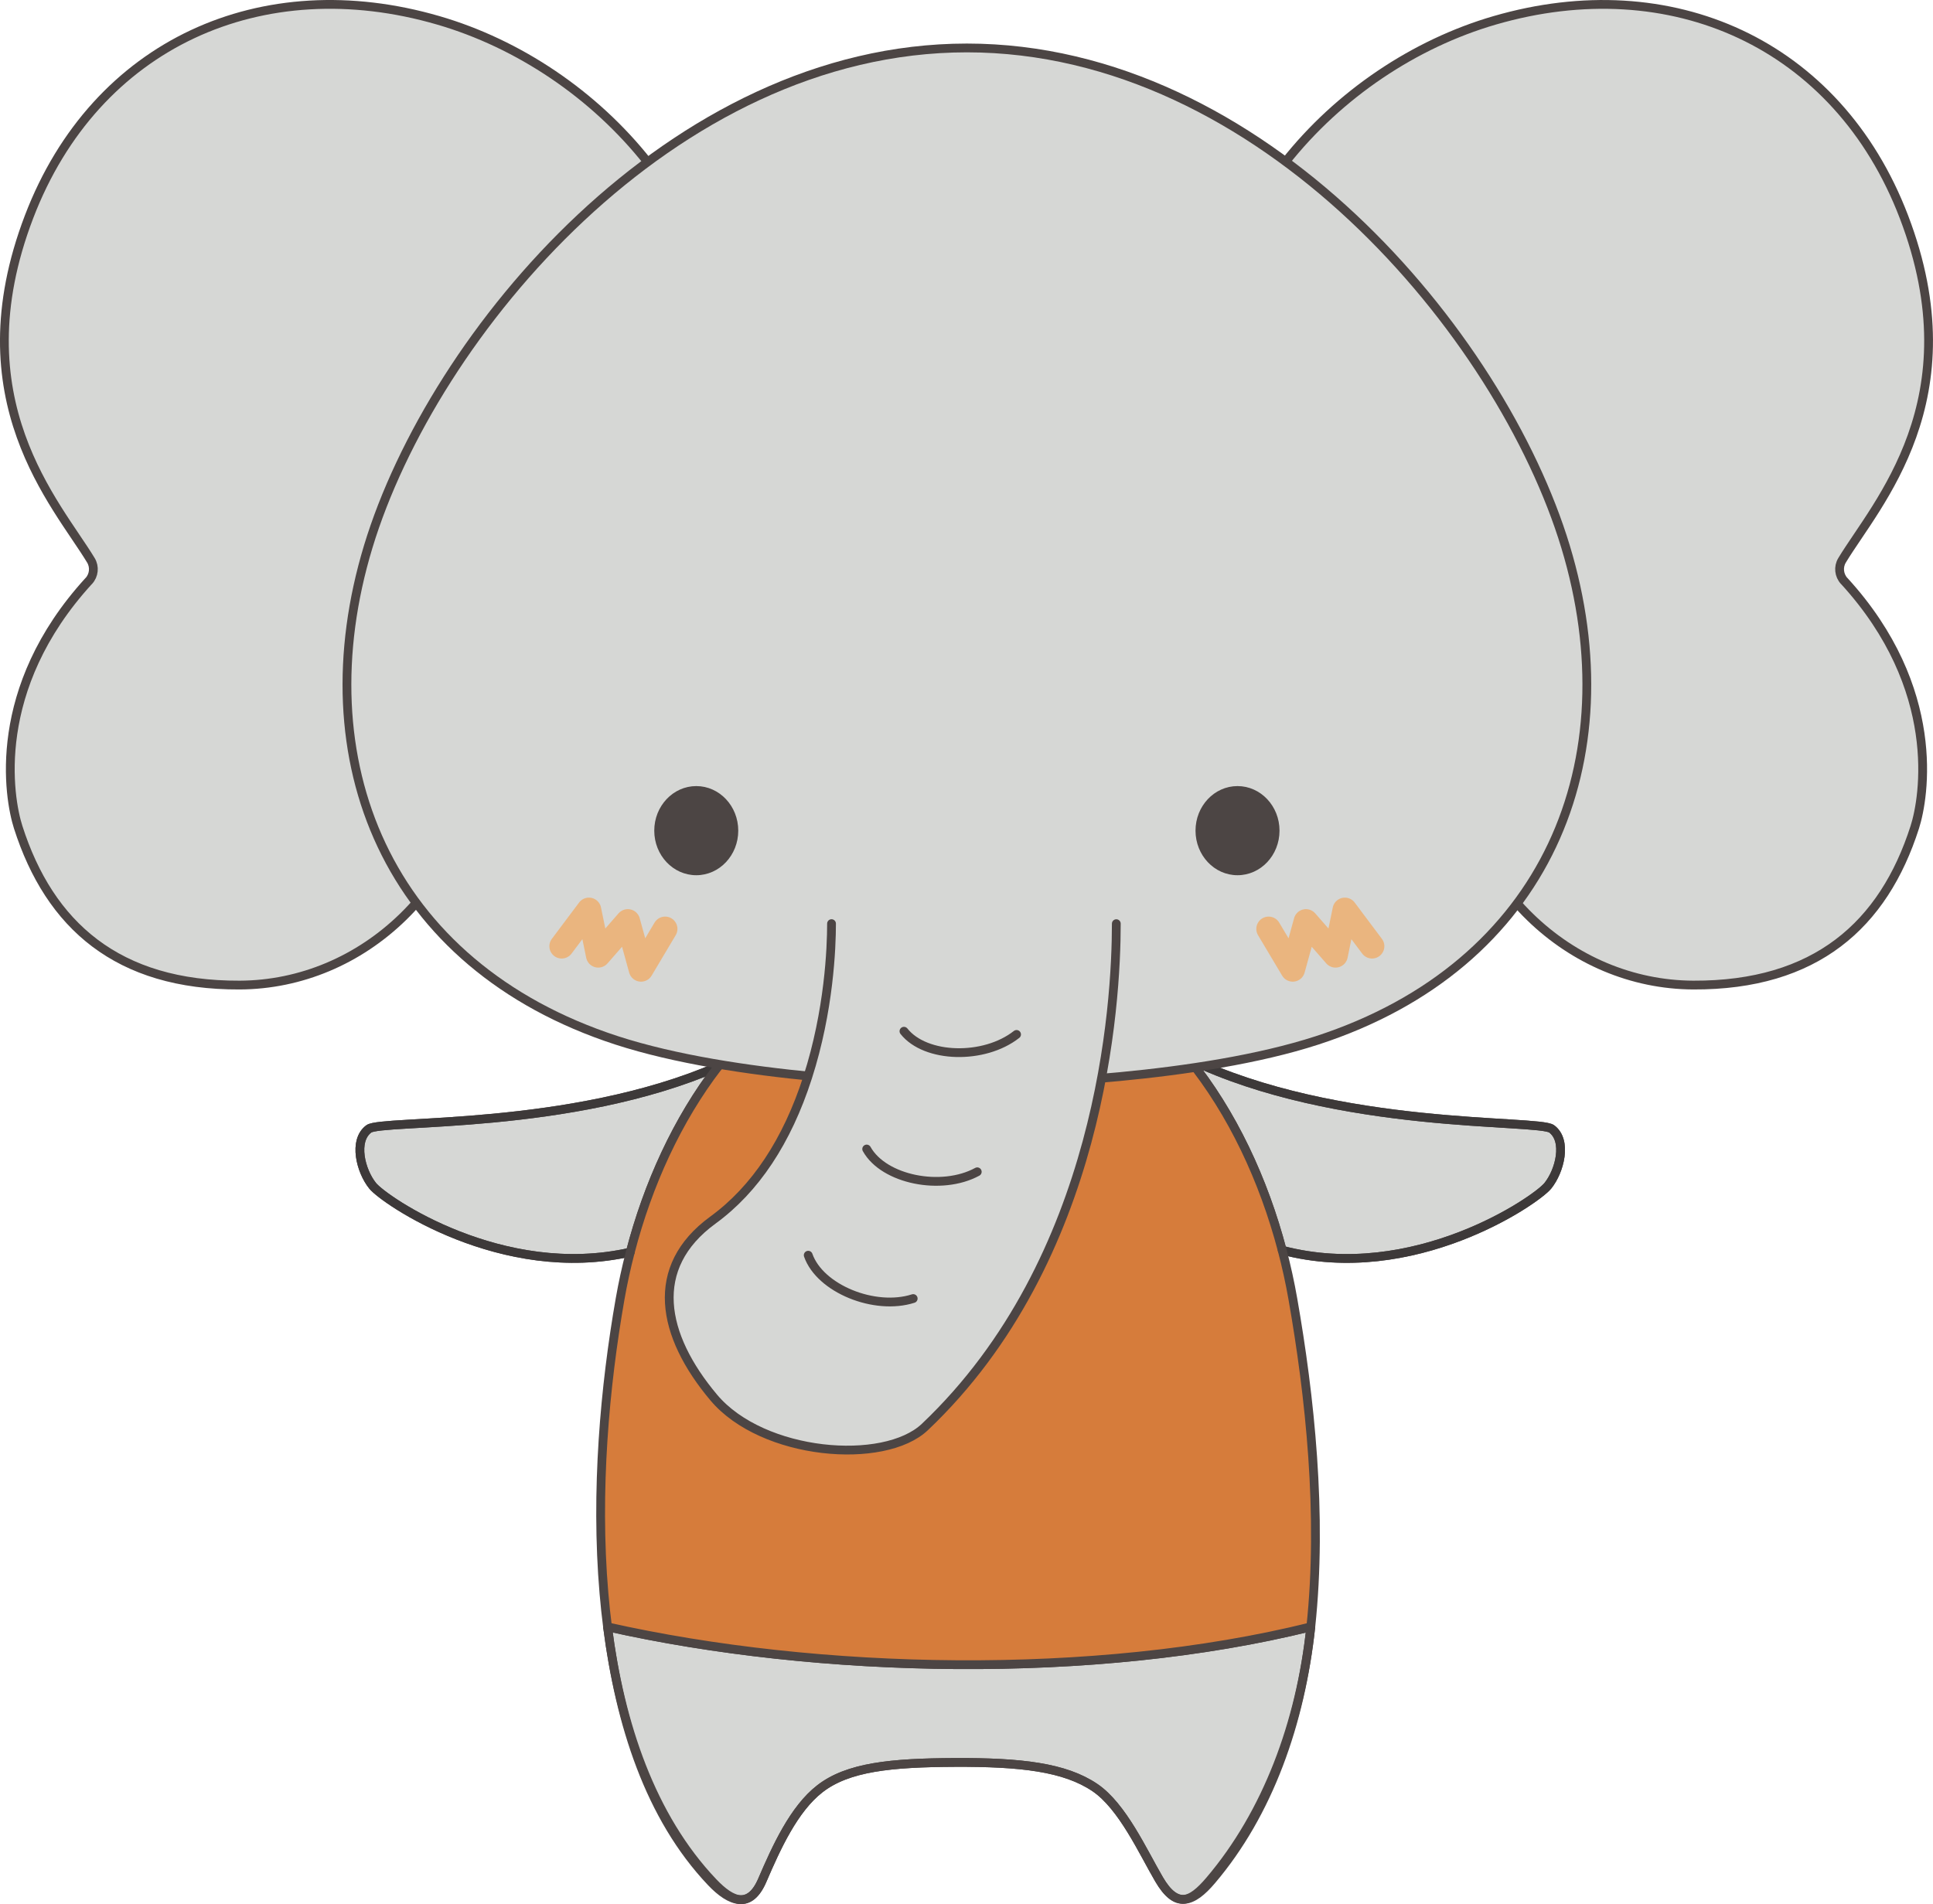
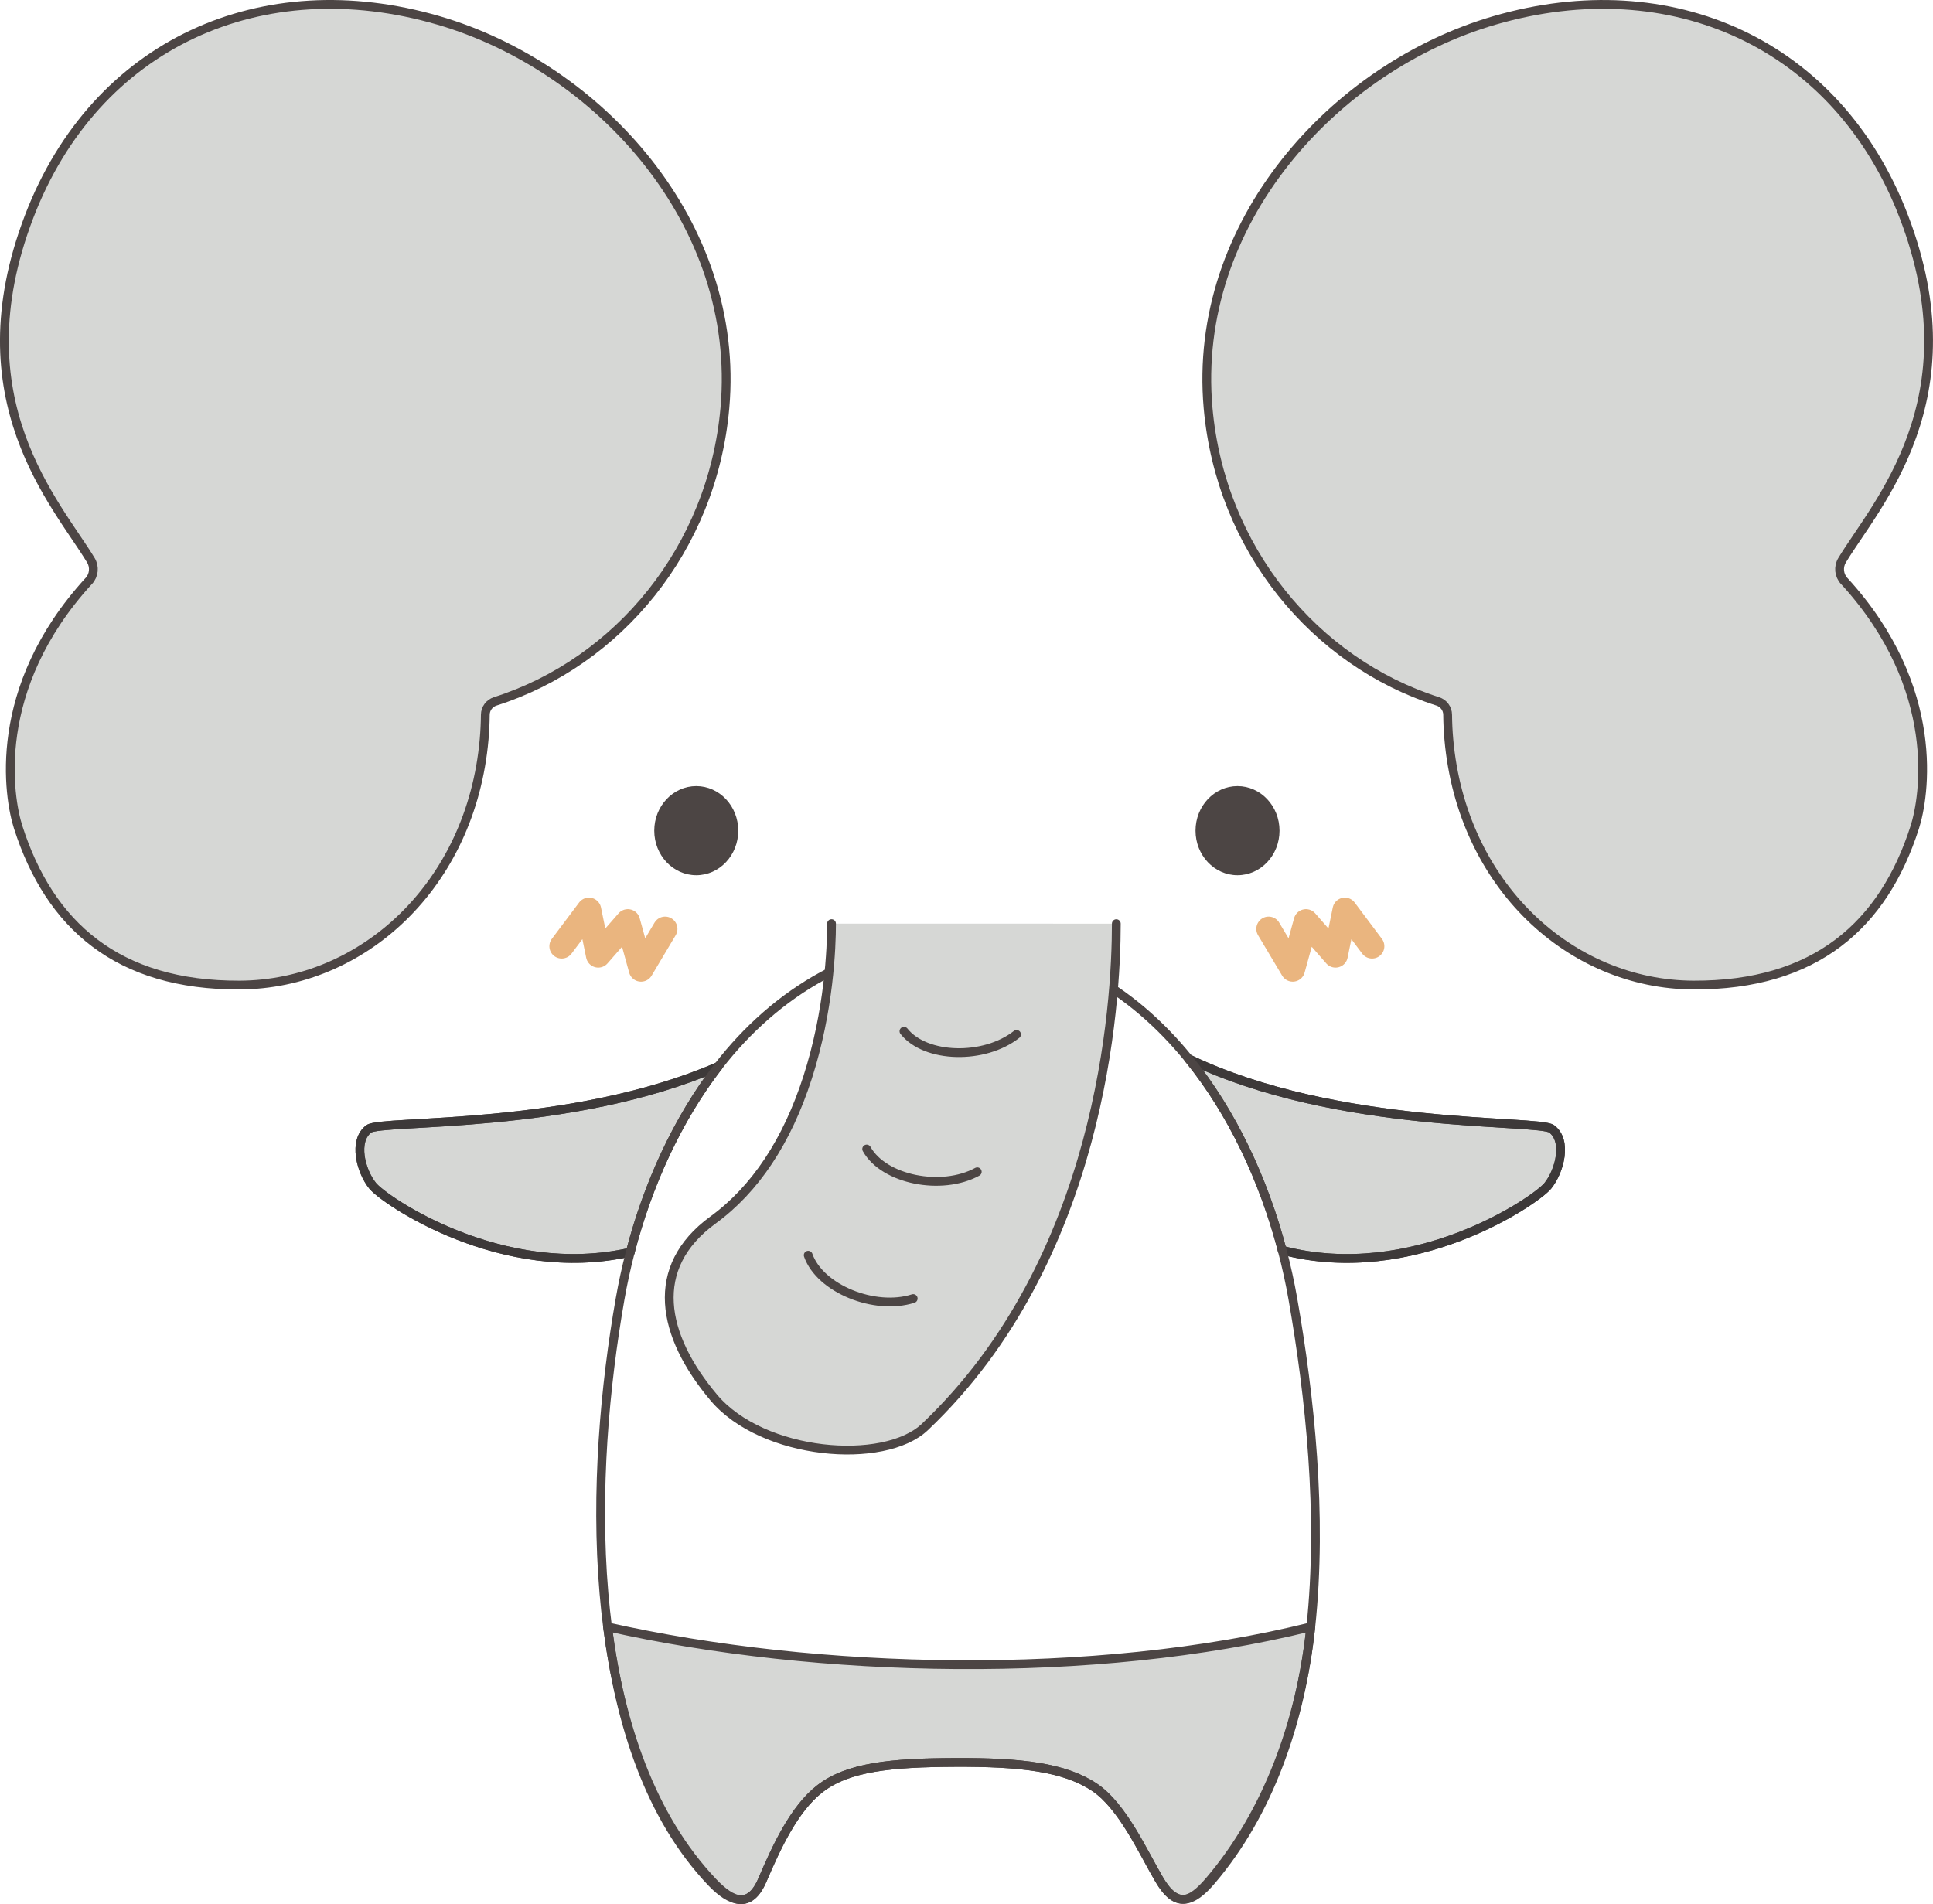
<svg xmlns="http://www.w3.org/2000/svg" id="_レイヤー_2" viewBox="0 0 549.8 541.68">
  <defs>
    <style>.cls-1{fill:#4c4544;}.cls-2{stroke:#3d3939;}.cls-2,.cls-3,.cls-4,.cls-5{stroke-linecap:round;stroke-linejoin:round;}.cls-2,.cls-3,.cls-5{stroke-width:2.5px;}.cls-2,.cls-4,.cls-5{fill:none;}.cls-3{fill:#d6d7d5;}.cls-3,.cls-5{stroke:#4c4544;}.cls-4{stroke:#eab57f;stroke-width:7px;}.cls-6{fill:#d67c3b;}</style>
  </defs>
  <path class="cls-3" d="M204.28,303.4c-11.65,15.11-20.04,33.64-25.01,52.82-36.39,8.3-69.95-14.76-73.27-18.87-3.42-4.22-5.6-12.86-1.1-16.2,3.65-2.71,57.49.48,99.38-17.75h0Z" />
  <path class="cls-3" d="M344.61,534.94c-5.45,6.42-10.05,8.07-14.94-.3-4.57-7.81-10.39-20.79-18.26-26.11-8.56-5.79-21.07-7.22-39.79-7.14-18.29.08-30.47,1.32-38.42,7.49-7.41,5.75-12.38,16.71-16.38,26.02-3.53,8.22-9.04,6.32-14.53.54-17.64-18.58-25.95-45.05-29.49-72.62,59.78,13.44,138.51,15.25,200.03,0-2.92,27.35-12,53.03-28.22,72.12h0Z" />
  <path class="cls-3" d="M364.69,355.67c-5.24-19.92-14.17-39.13-26.62-54.47,42.38,20.42,99.49,17.15,103.27,19.95,4.5,3.34,2.32,11.98-1.1,16.2-3.39,4.19-38.29,28.14-75.55,18.32h0Z" />
-   <path class="cls-6" d="M372.83,462.82c-61.52,15.25-140.25,13.44-200.03,0-.41-3.17-.75-6.36-1.02-9.57-2.49-29.09.28-59.11,4.59-83.7.78-4.45,1.75-8.91,2.9-13.33,4.97-19.18,13.36-37.71,25.01-52.82,16.33-21.15,39.06-35.57,67.77-35.57s49.83,13.42,66.02,33.37c12.45,15.34,21.38,34.55,26.62,54.47,1.21,4.6,2.23,9.24,3.04,13.88,4.8,27.38,8.51,61.35,5.1,93.27h0Z" />
  <path class="cls-2" d="M338.07,301.2c42.38,20.42,99.49,17.15,103.27,19.95,4.5,3.34,2.32,11.98-1.1,16.2-3.39,4.19-38.29,28.14-75.55,18.32" />
  <path class="cls-2" d="M204.28,303.4c-41.89,18.23-95.73,15.04-99.38,17.75-4.5,3.34-2.32,11.98,1.1,16.2,3.32,4.11,36.88,27.17,73.27,18.87" />
  <path class="cls-5" d="M372.83,462.82c3.41-31.92-.3-65.89-5.1-93.27-.81-4.64-1.83-9.28-3.04-13.88-5.24-19.92-14.17-39.13-26.62-54.47-16.19-19.95-38.32-33.37-66.02-33.37s-51.44,14.42-67.77,35.57c-11.65,15.11-20.04,33.64-25.01,52.82-1.15,4.42-2.12,8.88-2.9,13.33-4.31,24.59-7.08,54.61-4.59,83.7.27,3.21.61,6.4,1.02,9.57,3.54,27.57,12.35,54.04,29.99,72.62,5.49,5.78,10.5,7.68,14.03-.54,4-9.31,8.97-20.27,16.38-26.02,7.95-6.17,20.13-7.41,38.42-7.49,18.72-.08,31.23,1.35,39.79,7.14,7.87,5.32,13.69,18.3,18.26,26.11,4.89,8.37,8.99,6.72,14.44.3,16.22-19.09,25.8-44.77,28.72-72.12h0Z" />
-   <path class="cls-5" d="M172.8,462.82c59.78,13.44,138.51,15.25,200.03,0" />
  <path class="cls-3" d="M25.25,165.29c1.48-1.61,1.74-4.01.61-5.88-9.7-16.06-37.53-45.65-17.58-97.78C27.19,12.22,74.61-8.78,124.67,5.79c45.59,13.26,86.17,57.68,81.51,110.27-3.55,40.09-30.39,72.34-65.33,83.47-1.66.53-2.79,2.06-2.81,3.8-.02,2.32-.13,4.65-.34,7.01-3.68,41.61-34.65,69.75-69.53,69.9-34.75.15-54.09-17.06-63-44.92-2.69-8.4-7.99-39.35,20.07-70.04h.01Z" />
  <path class="cls-3" d="M524.54,165.29c-1.48-1.61-1.74-4.01-.61-5.88,9.7-16.06,37.53-45.65,17.58-97.78-18.91-49.4-66.33-70.4-116.39-55.84-45.59,13.26-86.17,57.68-81.51,110.27,3.55,40.09,30.39,72.34,65.33,83.47,1.66.53,2.8,2.06,2.81,3.8.02,2.32.13,4.65.34,7.01,3.68,41.61,34.65,69.75,69.53,69.9,34.75.15,54.09-17.06,63-44.92,2.69-8.4,7.99-39.35-20.07-70.04h-.01Z" />
-   <path class="cls-3" d="M445.29,155.53c-18.35-60.6-86.39-141.89-170.28-141.89S123.08,94.93,104.73,155.53c-18.35,60.6,5,119.07,70.66,140.44,33.21,10.8,83.46,12.53,99.62,12.53s66.42-1.73,99.62-12.53c65.66-21.36,89.01-79.84,70.66-140.44h0Z" />
  <path class="cls-1" d="M186.09,236.31c0,7.01,5.35,12.68,11.95,12.68s11.94-5.68,11.94-12.68-5.35-12.68-11.94-12.68-11.95,5.68-11.95,12.68" />
  <polyline class="cls-4" points="189.18 264.26 182.33 275.77 178.57 262.14 170.16 271.77 167.51 258.86 159.76 269.19" />
  <path class="cls-3" d="M317.51,262.77c0,22.63-4.13,95.45-54.44,143.18-11.6,11.01-46.11,8.19-60.05-8.36-14.9-17.71-18.69-37.04-.25-50.49,12.03-8.77,21.09-22.42,26.93-40.56,6.14-19.07,6.81-36.97,6.81-43.78" />
  <path class="cls-5" d="M229.88,357.09c3.32,9.51,18.91,15.85,29.86,12.33" />
  <path class="cls-5" d="M246.51,326.88c4.86,8.73,21.27,12.02,31.45,6.48" />
  <path class="cls-5" d="M257.11,293.37c6.15,7.77,22.84,8.15,32.03.91" />
  <path class="cls-1" d="M363.93,236.31c0,7.01-5.35,12.68-11.95,12.68s-11.94-5.68-11.94-12.68,5.35-12.68,11.94-12.68,11.95,5.68,11.95,12.68" />
  <polyline class="cls-4" points="360.83 264.26 367.69 275.77 371.45 262.14 379.86 271.77 382.51 258.86 390.25 269.19" />
</svg>